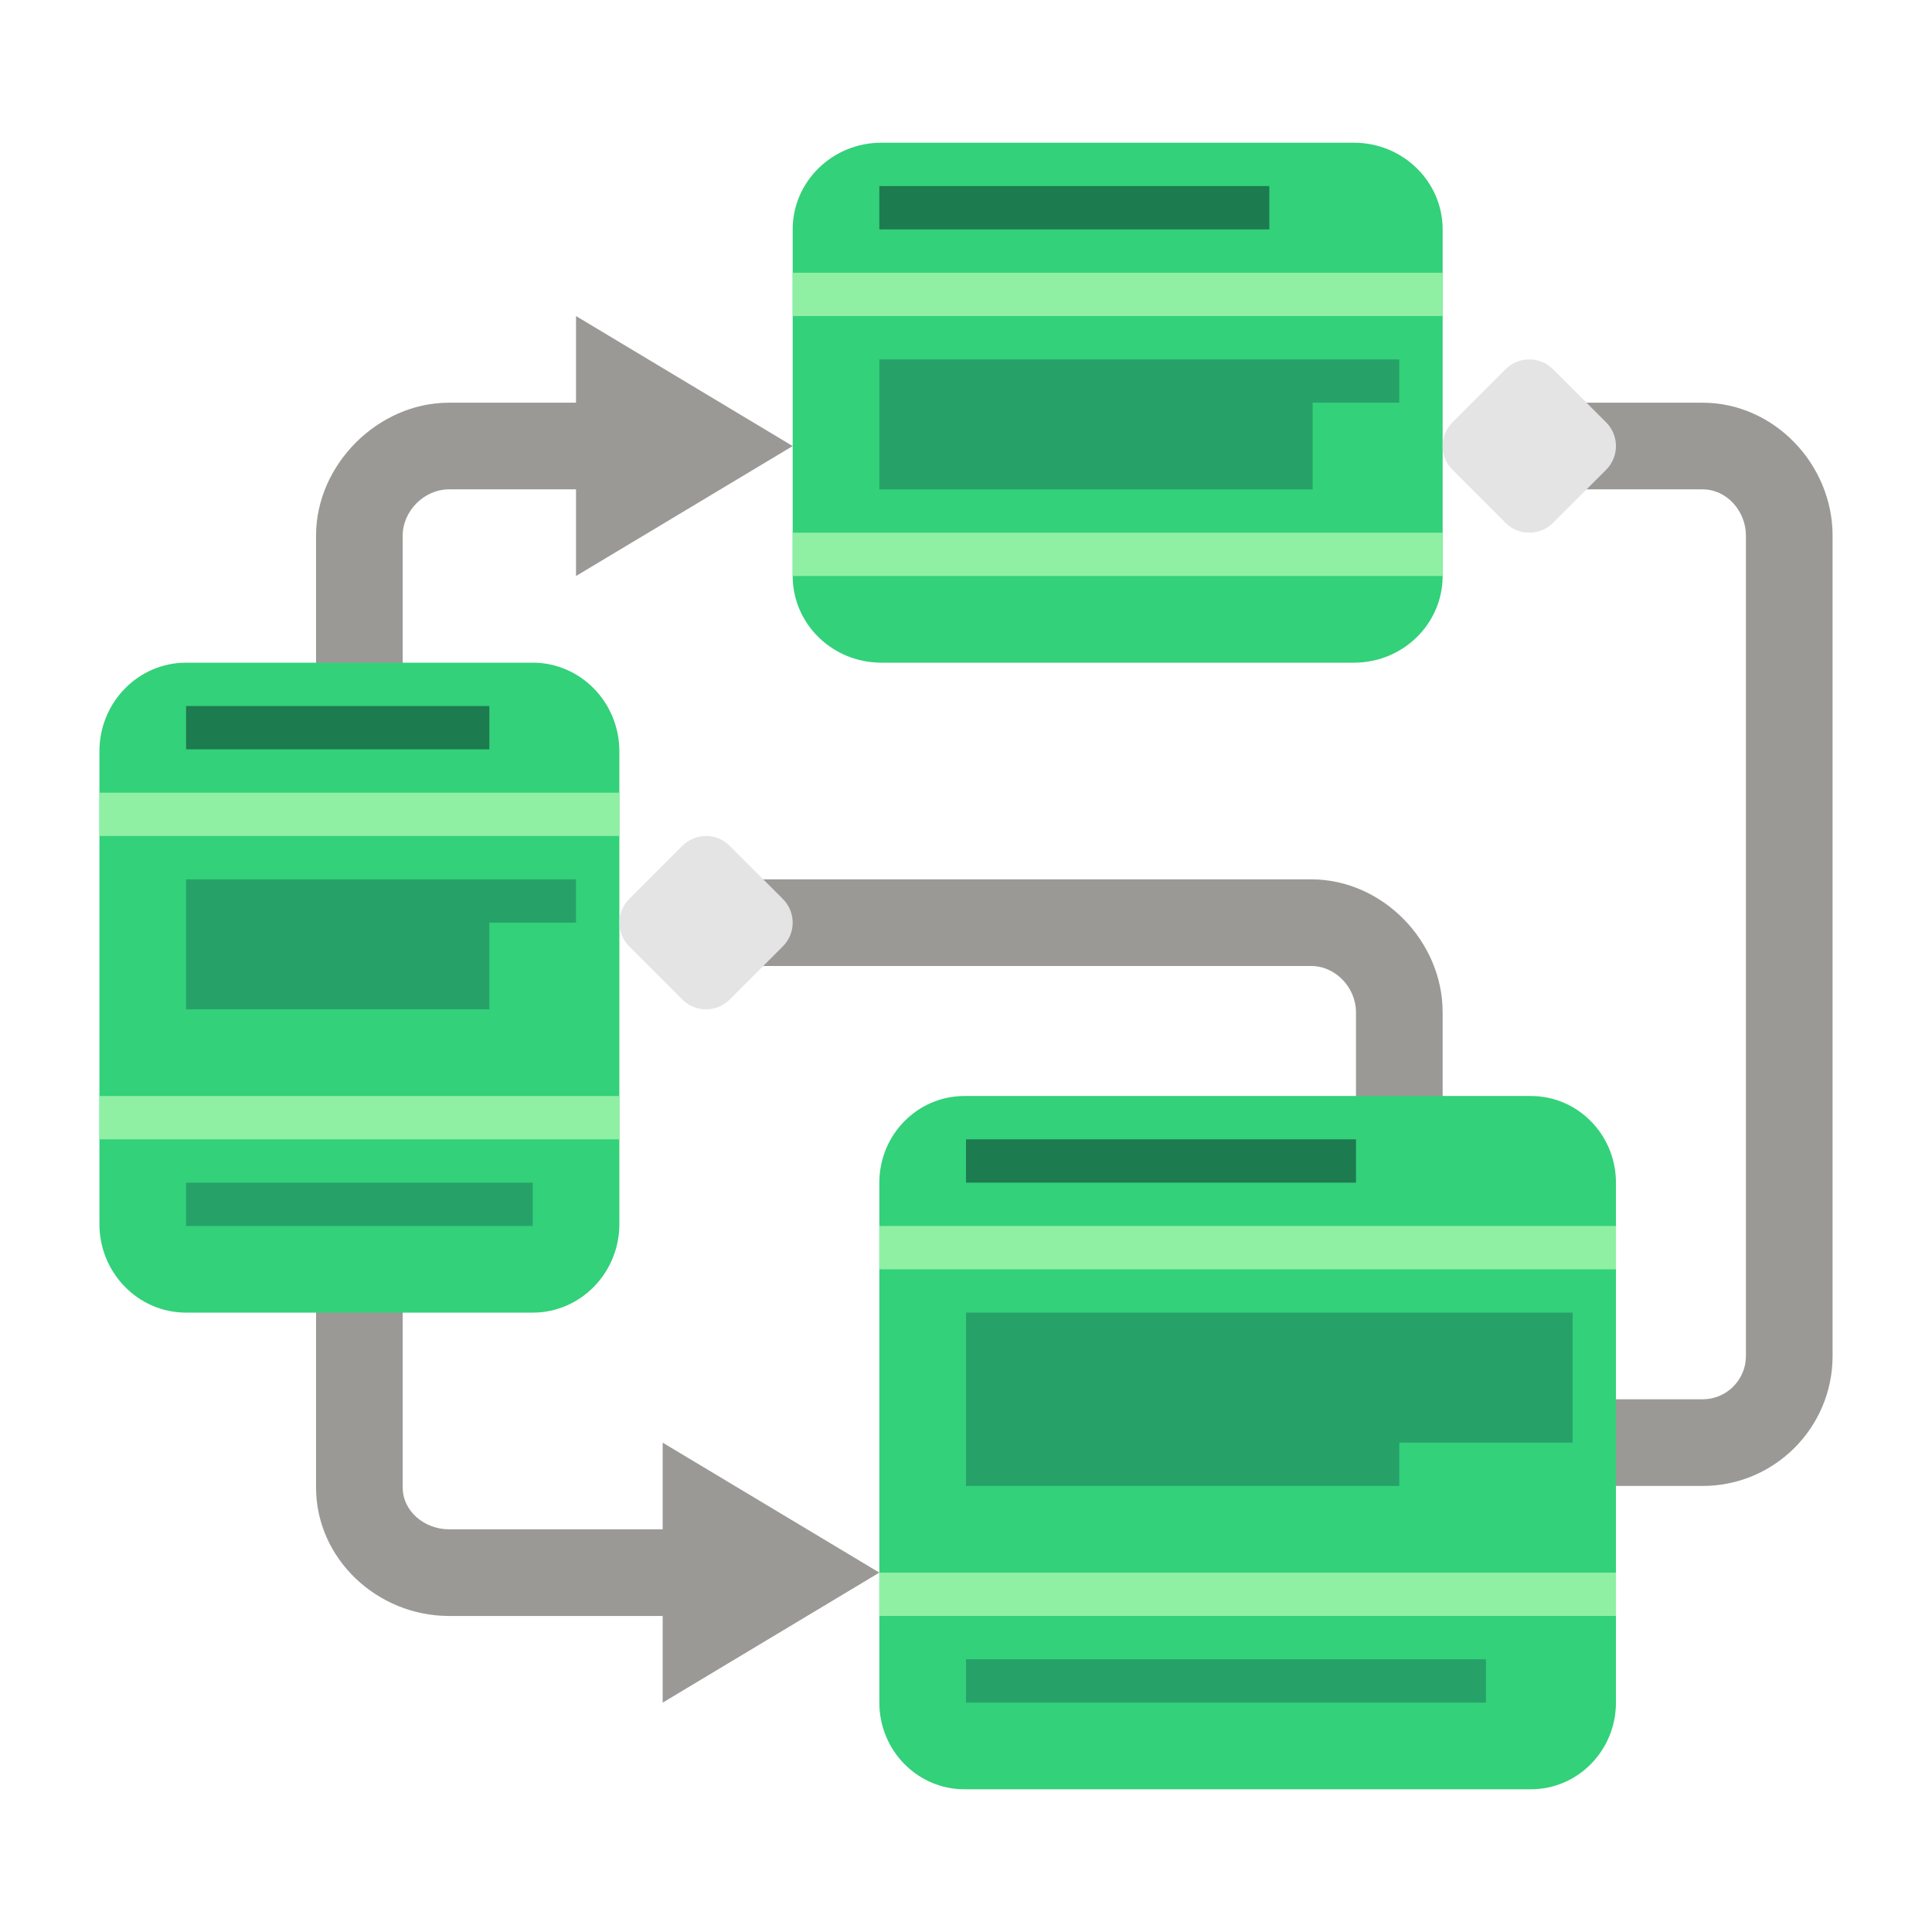
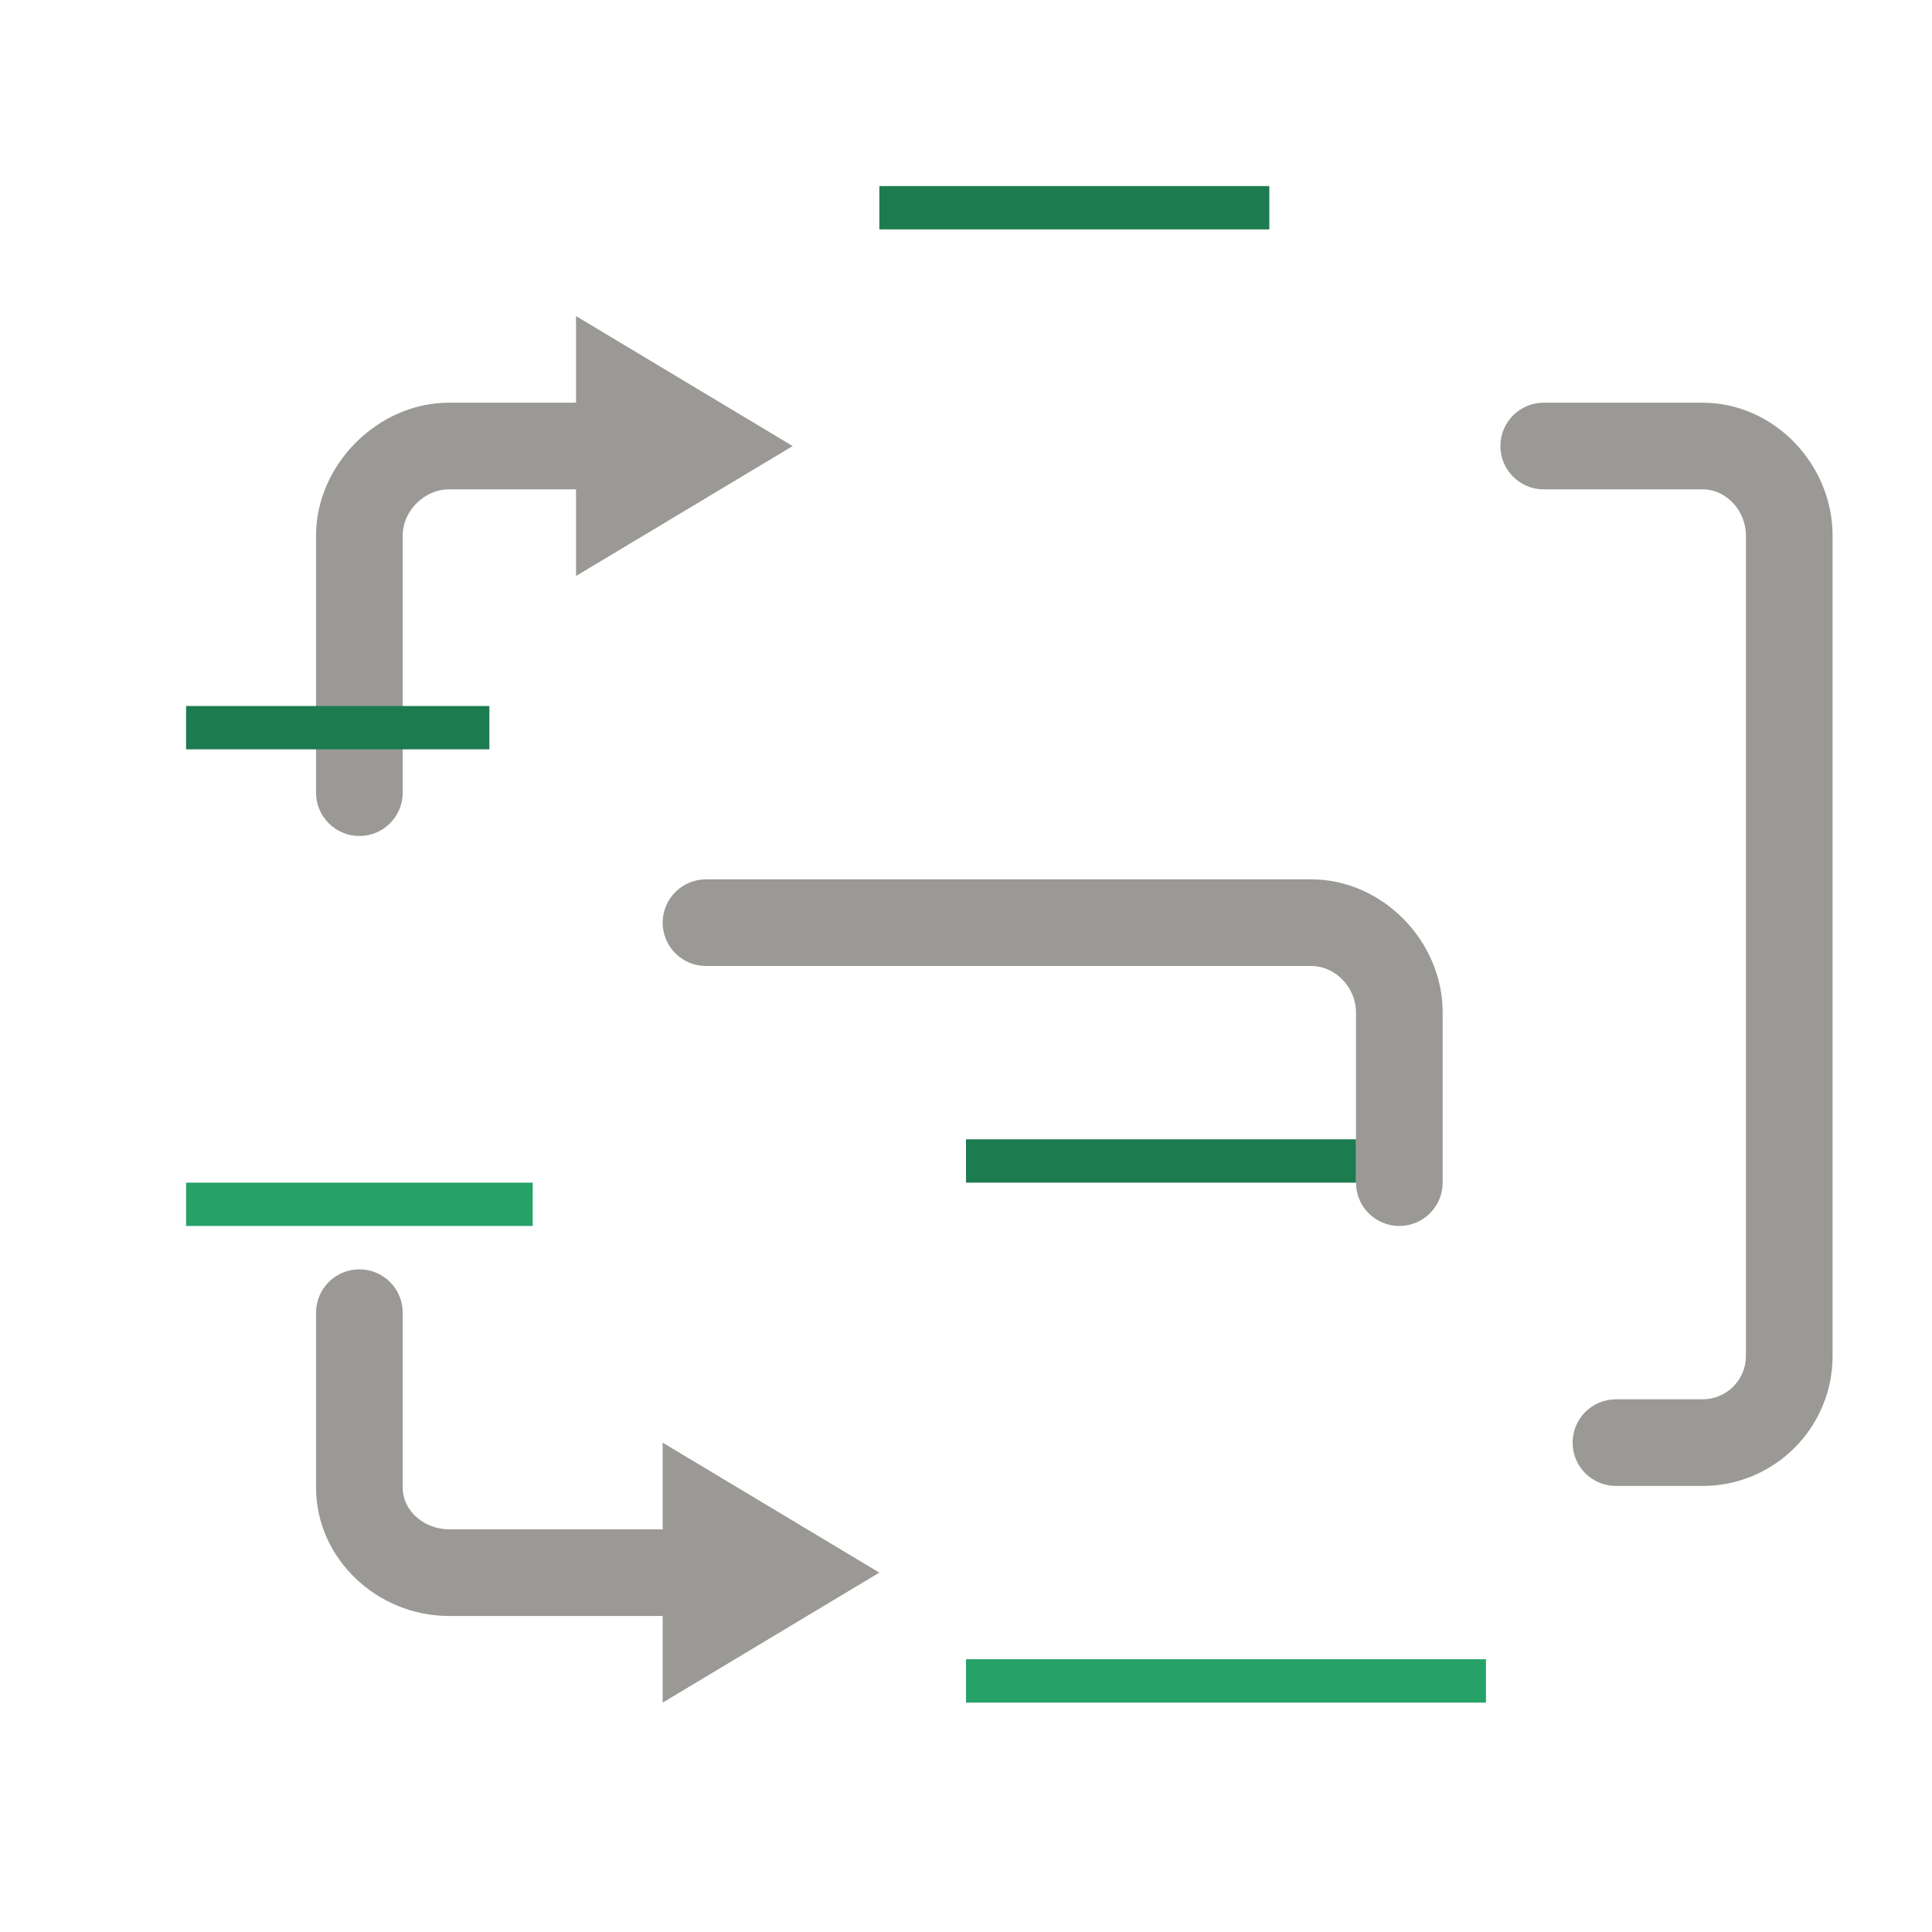
<svg xmlns="http://www.w3.org/2000/svg" clip-rule="evenodd" fill-rule="evenodd" stroke-linejoin="round" stroke-miterlimit="2" viewBox="0 0 48 48">
  <path d="m16.464 40.148v2.153l5.383-3.23-5.383-3.229v2.153h-5.31c-.6 0-1.149-.442-1.149-1.041v-4.342c0-.594-.482-1.076-1.076-1.076s-1.077.482-1.077 1.076v4.342c0 1.777 1.524 3.194 3.302 3.194zm23.684-3.23h2.153c1.783 0 3.229-1.447 3.229-3.229v-20.382c0-1.773-1.456-3.302-3.229-3.302h-3.948c-.594 0-1.076.483-1.076 1.077s.482 1.076 1.076 1.076h3.948c.604 0 1.076.545 1.076 1.149v20.382c0 .594-.482 1.076-1.076 1.076h-2.153c-.595 0-1.077.482-1.077 1.077 0 .594.482 1.076 1.077 1.076zm-4.306-7.535v-4.234c0-1.769-1.497-3.302-3.265-3.302h-15.036c-.594 0-1.077.482-1.077 1.076 0 .595.483 1.077 1.077 1.077h15.036c.608 0 1.112.54 1.112 1.149v4.234c0 .594.482 1.076 1.076 1.076s1.077-.482 1.077-1.076zm-21.531-19.378h-3.157c-1.764 0-3.302 1.538-3.302 3.302v6.387c0 .594.483 1.076 1.077 1.076s1.076-.482 1.076-1.076v-6.387c0-.613.535-1.149 1.149-1.149h3.157v2.153l5.383-3.229-5.383-3.23z" fill="#9a9996" />
  <g fill-rule="nonzero">
-     <path d="m23.959 27.23h14.077c1.166 0 2.112.964 2.112 2.153v12.918c0 1.188-.946 2.153-2.112 2.153h-14.077c-1.166 0-2.112-.965-2.112-2.153v-12.918c0-1.189.946-2.153 2.112-2.153zm-19.336-10.766h8.612c1.189 0 2.153.987 2.153 2.202v11.744c0 1.216-.964 2.202-2.153 2.202h-8.612c-1.189 0-2.153-.986-2.153-2.202v-11.744c0-1.215.964-2.202 2.153-2.202zm17.273-12.918h11.744c1.215 0 2.202.965 2.202 2.153v8.612c0 1.189-.987 2.153-2.202 2.153h-11.744c-1.216 0-2.202-.964-2.202-2.153v-8.612c0-1.188.986-2.153 2.202-2.153z" fill="#33d17a" />
-     <path d="m21.847 39.071h18.301v1.077h-18.301zm0-8.612h18.301v1.077h-18.301zm-19.377-3.229h12.918v1.076h-12.918zm0-7.536h12.918v1.076h-12.918zm17.224-6.459h16.148v1.076h-16.148zm0-6.459h16.148v1.076h-16.148z" fill="#8ff0a4" />
    <path d="m24 28.306h9.689v1.077h-9.689zm-19.377-10.765h7.535v1.076h-7.535zm17.224-12.918h9.689v1.076h-9.689z" fill="#1d7b50" />
-     <path d="m24 32.612h15.071v3.23h-4.306v1.076h-10.765zm-19.377-10.765h9.688v1.076h-2.153v2.154h-7.535zm17.224-12.918h12.918v1.076h-2.153v2.153h-10.765z" fill="#26a269" />
    <path d="m24 41.224h12.918v1.077h-12.918zm-19.377-11.841h8.612v1.076h-8.612z" fill="#26a269" />
-     <path d="m16.952 21.014-1.32 1.321c-.325.325-.325.852 0 1.177l1.32 1.321c.325.325.852.325 1.178 0l1.32-1.321c.325-.325.325-.852 0-1.177l-1.32-1.321c-.326-.325-.853-.325-1.178 0zm20.453-11.841-1.32 1.32c-.325.326-.325.853 0 1.178l1.32 1.32c.327.325.854.325 1.179 0l1.32-1.32c.325-.325.325-.852 0-1.178l-1.32-1.32c-.325-.325-.852-.325-1.179 0z" fill="#e4e4e4" />
  </g>
</svg>